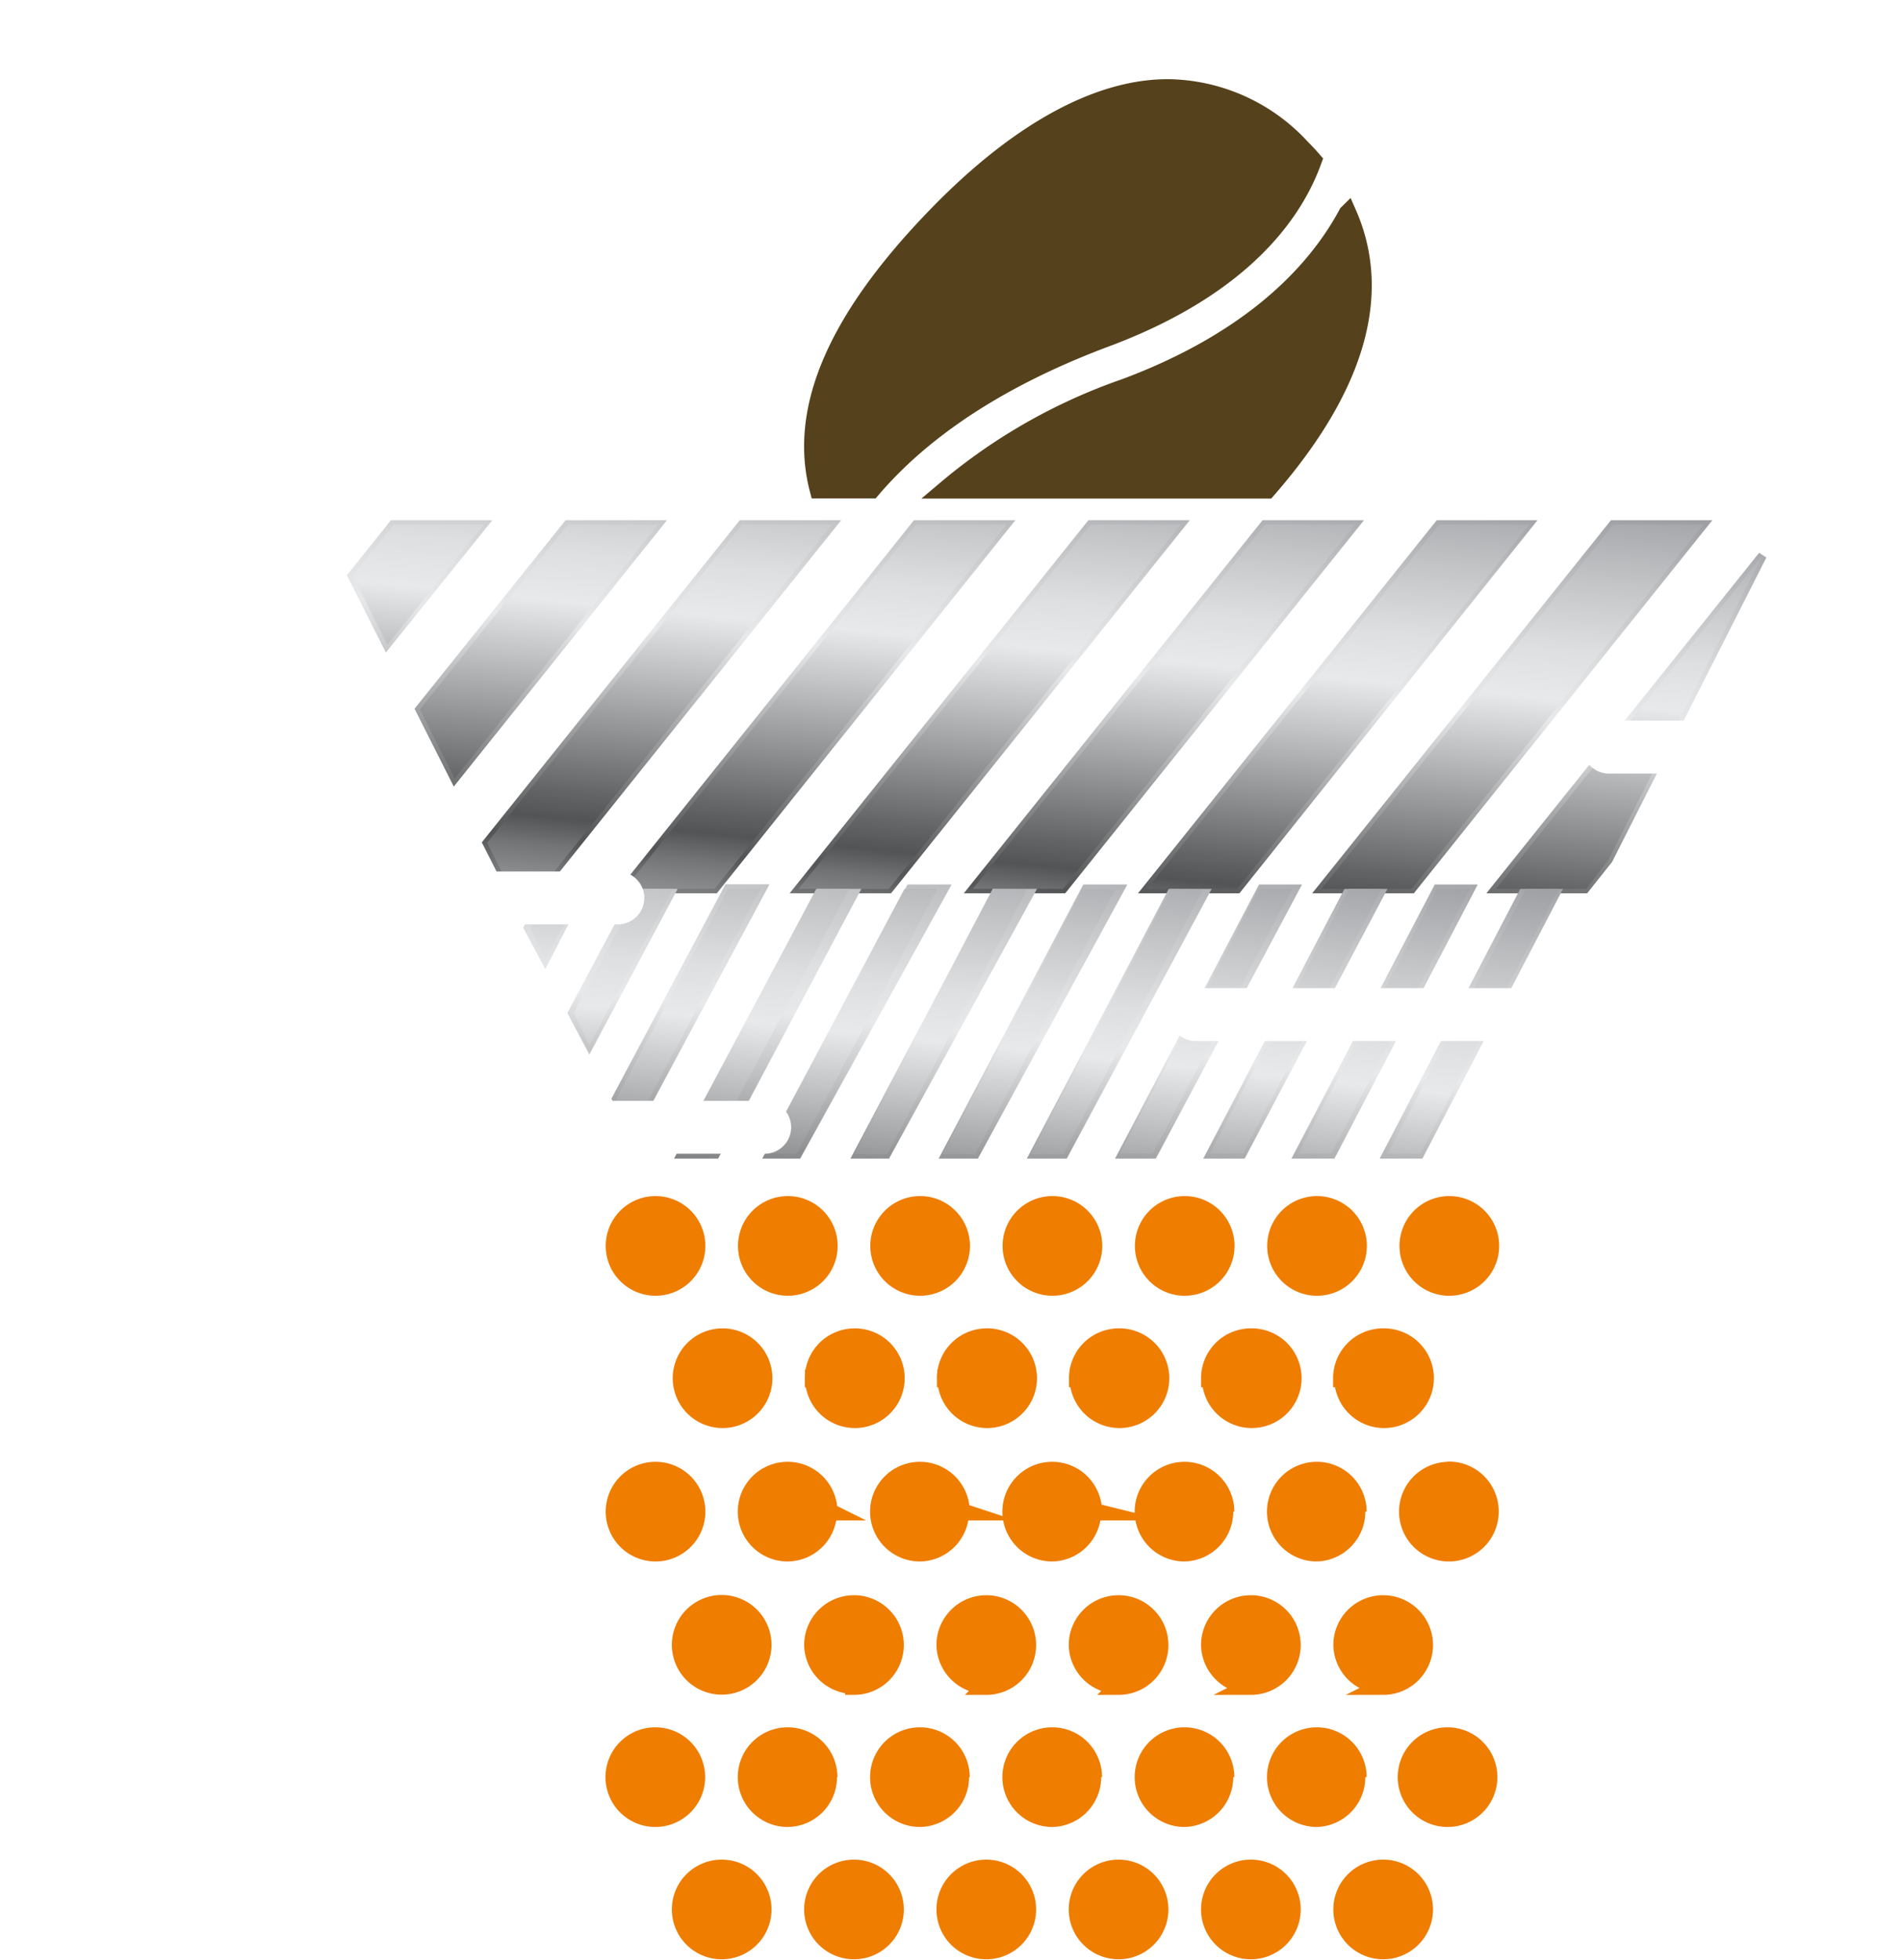
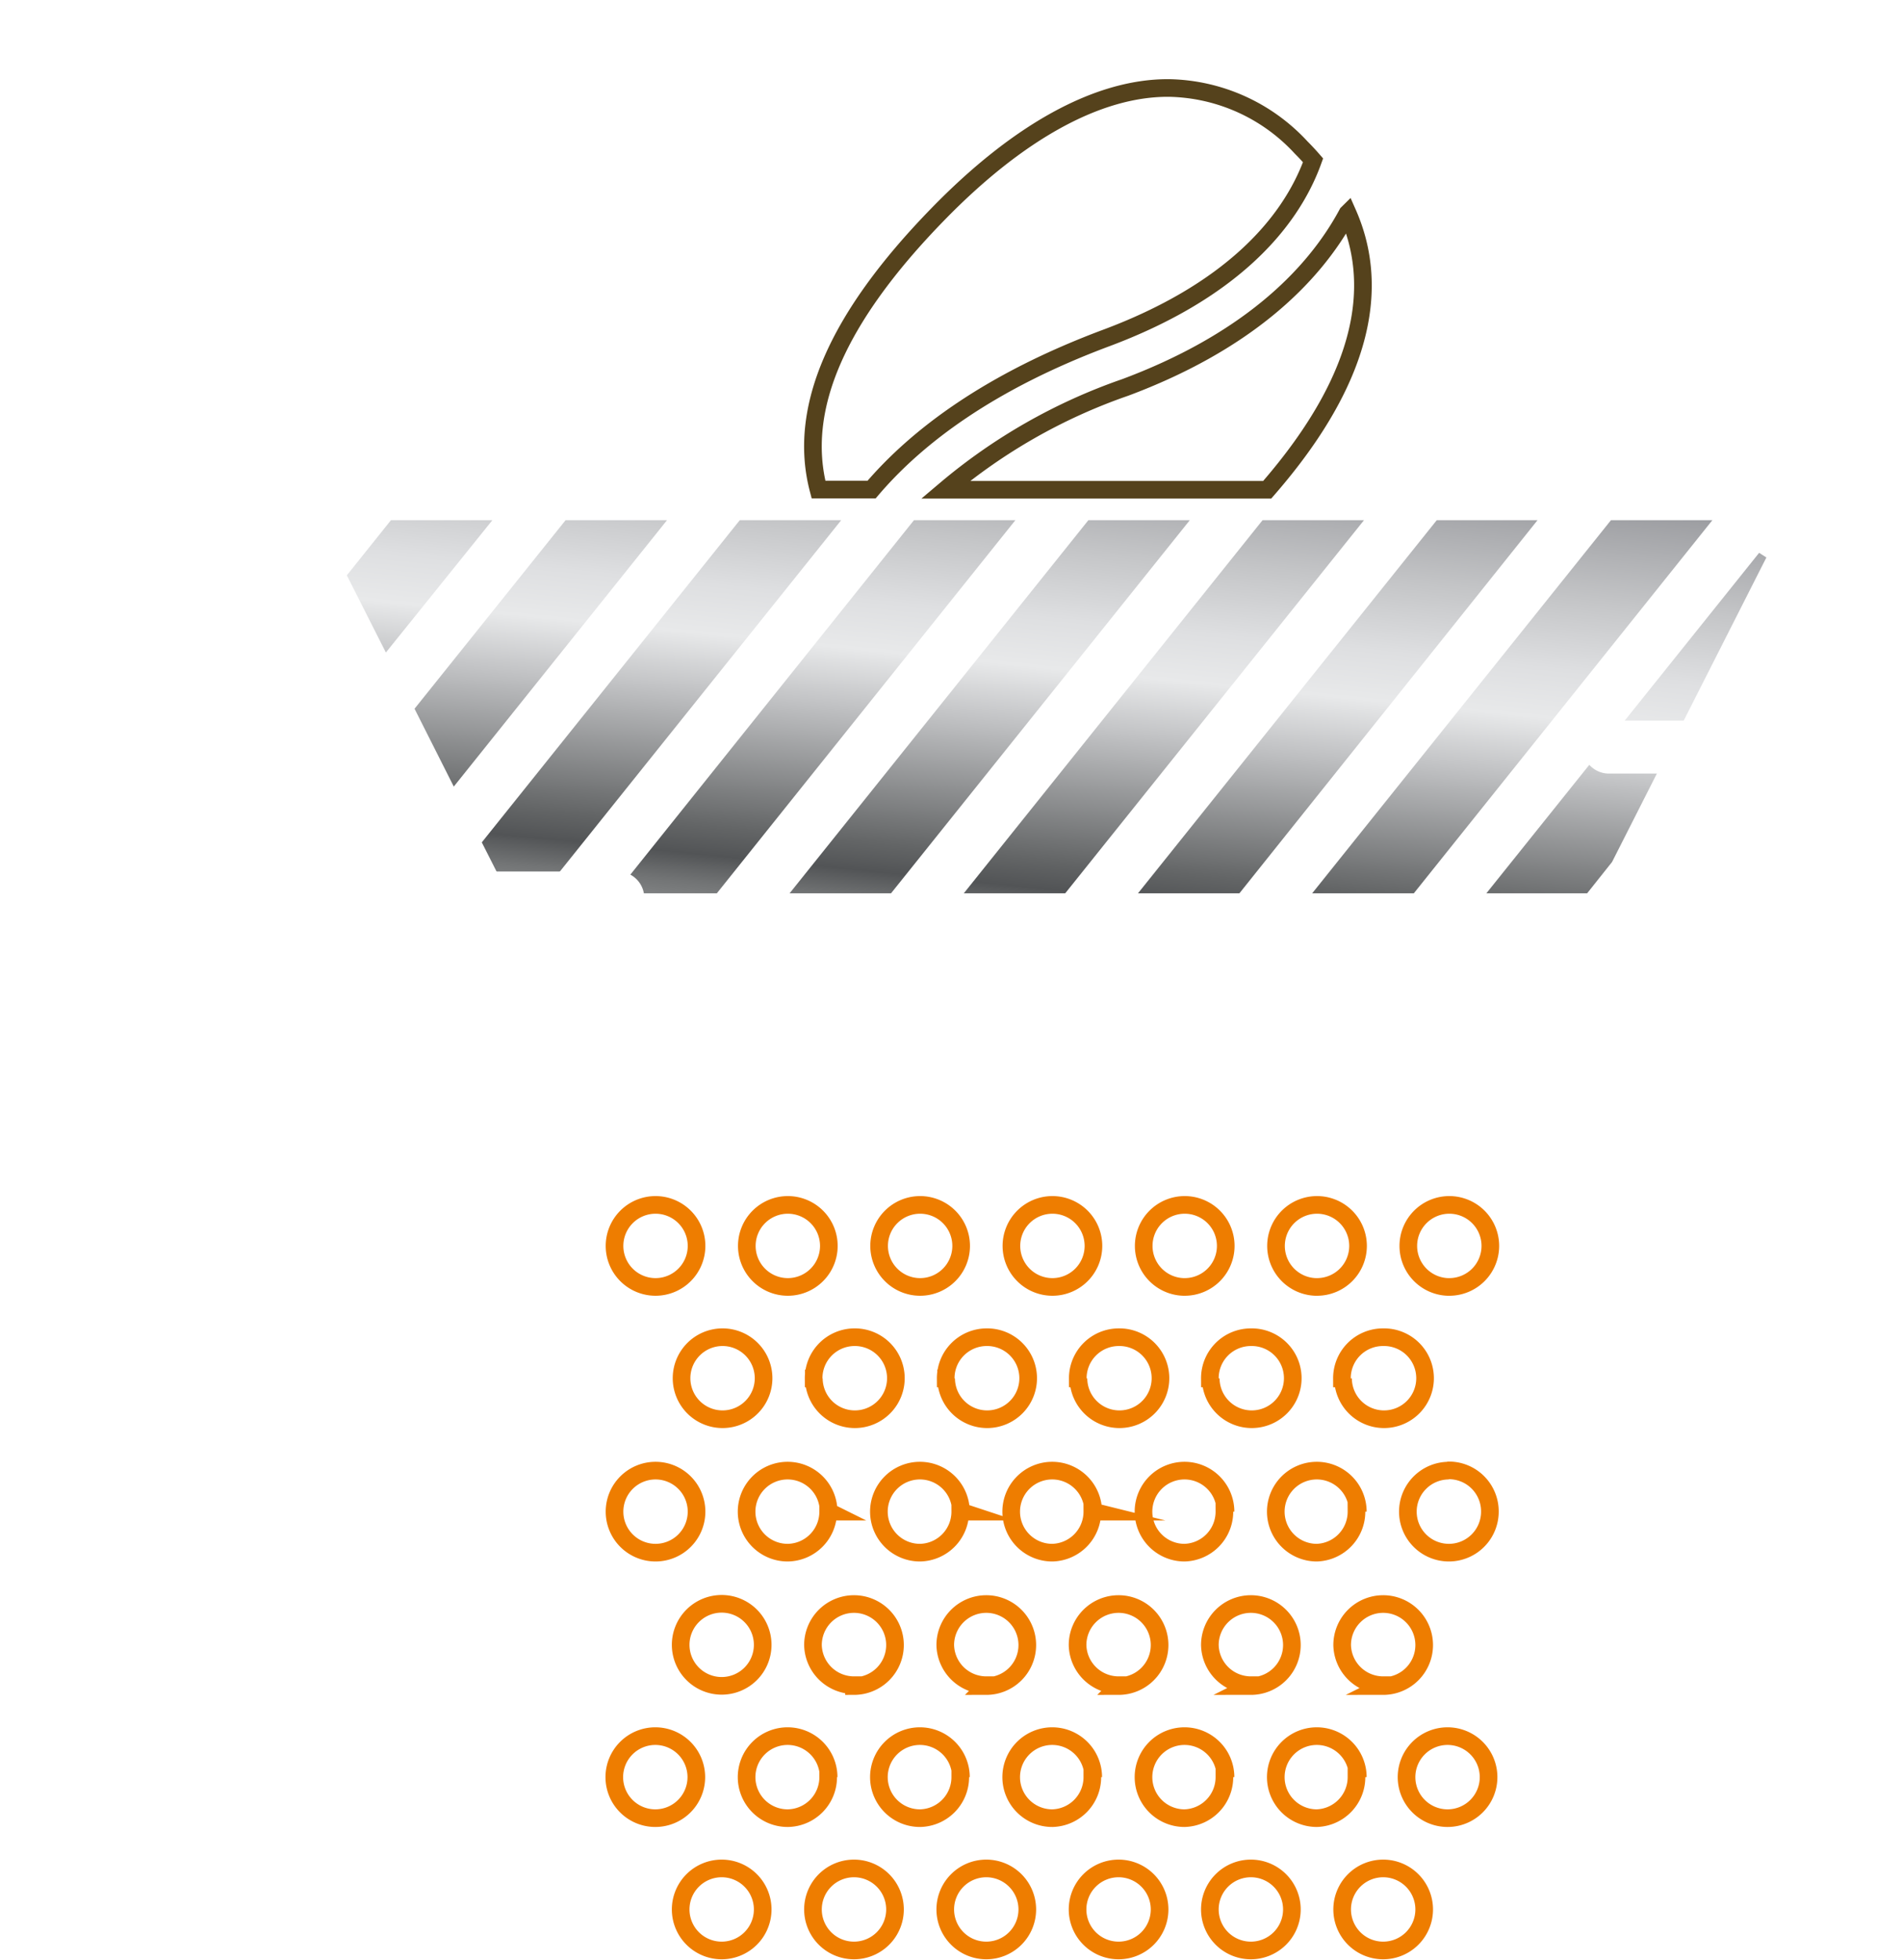
<svg xmlns="http://www.w3.org/2000/svg" xmlns:xlink="http://www.w3.org/1999/xlink" id="activespeed" viewBox="0 0 86.26 88.87">
  <defs>
    <style>
                                            #activespeed .cls-1,
                                            #activespeed .cls-14,
                                            #activespeed .cls-3 {
                                                fill: none;
                                            }
                                            #activespeed .cls-2 {
                                                fill: #ee7d00;
                                            }
                                            #activespeed .cls-3 {
                                                stroke: #ee7d00;
                                            }
                                            #activespeed .cls-14,
                                            #activespeed .cls-3 {
                                                stroke-miterlimit: 10;
                                                stroke-width: 0.8px;
                                            }
                                            #activespeed .cls-4 {
                                                clip-path: url(#activespeed-clip-path);
                                            }
                                            #activespeed .cls-5 {
                                                fill: url(#activespeed-Degrade_sans_nom_11);
                                            }
                                            #activespeed .cls-6 {
                                                clip-path: url(#activespeed-clip-path-2);
                                            }
                                            #activespeed .cls-7 {
                                                fill: url(#activespeed-Degrade_sans_nom_11-2);
                                            }
                                            #activespeed .cls-8 {
                                                clip-path: url(#activespeed-clip-path-3);
                                            }
                                            #activespeed .cls-9 {
                                                fill: url(#activespeed-Degrade_sans_nom_11-3);
                                            }
                                            #activespeed .cls-10 {
                                                clip-path: url(#activespeed-clip-path-4);
                                            }
                                            #activespeed .cls-11 {
                                                fill: url(#activespeed-Degrade_sans_nom_11-4);
                                            }
                                            #activespeed .cls-12 {
                                                fill: #fff;
                                            }
                                            #activespeed .cls-13 {
                                                fill: #55421c;
                                            }
                                            #activespeed .cls-14 {
                                                stroke: #55421c;
                                            }
                                        </style>
    <clipPath id="activespeed-clip-path" transform="translate(-4.27 -6.27)">
      <path class="cls-1" d="M71.68,46.78,84.05,31.34l.33.21-7,13.81-1.13,1.42Zm-7.9,0L77.33,29.86h4.6L68.39,46.78Zm-7.9,0L69.43,29.86H74L60.48,46.78Zm-7.9,0L61.53,29.86h4.6L52.58,46.78Zm-7.9,0L53.63,29.86h4.6L44.68,46.78Zm-7.9,0L45.72,29.86h4.6L36.78,46.78Zm-4.89,0-1.17-2.31,11.7-14.61h4.6L28.87,46.78Zm-4.22-8.37,6.85-8.55h4.6L24.85,41.94ZM20,32.36l2-2.5h4.6l-4.83,6Z" />
    </clipPath>
    <linearGradient id="activespeed-Degrade_sans_nom_11" x1="-374.79" y1="345.84" x2="-373.79" y2="345.84" gradientTransform="matrix(32.17, 0, 0, -32.17, 12092.61, 11163.42)" gradientUnits="userSpaceOnUse">
      <stop offset="0" stop-color="#e6e7e8" />
      <stop offset="0.04" stop-color="#d7d8d9" />
      <stop offset="0.11" stop-color="#b0b2b3" />
      <stop offset="0.22" stop-color="#727475" />
      <stop offset="0.26" stop-color="#525456" />
      <stop offset="0.3" stop-color="#636566" />
      <stop offset="0.49" stop-color="#c2c3c5" />
      <stop offset="0.57" stop-color="#e8e9ea" />
      <stop offset="0.64" stop-color="#dedfe1" />
      <stop offset="0.74" stop-color="#c4c5c7" />
      <stop offset="0.88" stop-color="#9a9b9f" />
      <stop offset="1" stop-color="#dadbdc" />
    </linearGradient>
    <clipPath id="activespeed-clip-path-2" transform="translate(-4.27 -6.27)">
      <path class="cls-1" d="M66.84,58.81l6.48-12.43h1.94L68.78,58.81Zm-4,0,6.5-12.43h1.95l-6.5,12.43Zm-4,0,6.51-12.43h1.95L60.72,58.81Zm-4,0,6.53-12.43h1.95L56.69,58.81Zm-4,0,6.54-12.43h1.95L52.65,58.81Zm-4,0,6.56-12.43h2L48.62,58.81Zm-4,0,6.57-12.43h2L44.59,58.81Zm-4,0,6.59-12.43h2L40.56,58.81Zm-4,0,6.6-12.43h2l-6.6,12.43ZM32,56.09l5.17-9.72h2L32.93,58Zm-2-3.88,3.11-5.83h2L31,54.09Zm-2-3.87,1-2h2L29,50.22Z" />
    </clipPath>
    <linearGradient id="activespeed-Degrade_sans_nom_11-2" x1="-374.49" y1="345.95" x2="-373.49" y2="345.95" gradientTransform="matrix(33.9, 0, 0, -33.9, 12726.64, 11779.94)" xlink:href="#activespeed-Degrade_sans_nom_11" />
    <clipPath id="activespeed-clip-path-3" transform="translate(-4.27 -6.27)">
      <path class="cls-1" d="M37.92,30.06,26.36,44.49l1.05,2.09h1.37L42,30.06Zm-15.8,0-1.86,2.32,1.58,3.14,4.37-5.46Zm50,16.52h4.09l1-1.31,7-13.81ZM45.82,30.06,32.59,46.58h4.09L49.91,30.06Zm-15.8,0-6.71,8.38,1.58,3.14,9.22-11.51Zm23.71,0L40.49,46.58h4.09L57.82,30.06Zm23.71,0L64.2,46.58h4.09L81.52,30.06Zm-7.9,0L56.29,46.58h4.09L73.62,30.06Zm-7.9,0L48.39,46.58h4.09L65.72,30.06Z" />
    </clipPath>
    <linearGradient id="activespeed-Degrade_sans_nom_11-3" x1="-374.91" y1="345.8" x2="-373.91" y2="345.8" gradientTransform="matrix(31.52, 0, 0, -31.52, 11854.13, 10938.19)" xlink:href="#activespeed-Degrade_sans_nom_11" />
    <clipPath id="activespeed-clip-path-4" transform="translate(-4.27 -6.27)">
      <path class="cls-1" d="M41.29,46.58l-6.39,12h1.5l6.39-12Zm8,0L43,58.61h1.5l6.36-12Zm-4,0-6.38,12h1.5l6.37-12Zm-8,0L32.21,56.1l.73,1.45,5.84-11Zm-4,0-3,5.63L31,53.66l3.78-7.08Zm40.18,0-6.27,12h1.49l6.27-12Zm-44.2,0-.94,1.76L29,49.78l1.71-3.21Zm36.17,0-6.3,12h1.5l6.3-12Zm4,0-6.29,12h1.5l6.29-12Zm-16.07,0L47,58.61h1.5l6.35-12Zm8,0-6.32,12h1.5l6.32-12Zm-4,0L51,58.61h1.5l6.33-12Z" />
    </clipPath>
    <linearGradient id="activespeed-Degrade_sans_nom_11-4" x1="-374.65" y1="345.9" x2="-373.65" y2="345.9" gradientTransform="matrix(32.95, 0, 0, -32.95, 12376.26, 11449)" xlink:href="#activespeed-Degrade_sans_nom_11" />
  </defs>
  <title stroke="none" fill="#000000" stroke-width="1px">picto_activespeed_grinder</title>
-   <path class="cls-2" d="M35.85,86.86A1.86,1.86,0,1,0,34,88.72a1.86,1.86,0,0,0,1.86-1.86m6,0A1.86,1.86,0,1,0,40,88.72a1.86,1.86,0,0,0,1.86-1.86m6,0A1.86,1.86,0,1,0,46,88.72a1.86,1.86,0,0,0,1.86-1.86m6,0A1.86,1.86,0,1,0,52,88.72a1.86,1.86,0,0,0,1.86-1.86m6,0a1.86,1.86,0,1,0-1.86,1.86,1.86,1.86,0,0,0,1.86-1.86m6,0a1.86,1.86,0,1,0-1.86,1.86,1.86,1.86,0,0,0,1.86-1.86M69.92,85a1.86,1.86,0,1,0,1.86,1.86A1.86,1.86,0,0,0,69.92,85M37,91a1.86,1.86,0,1,0,1.86,1.86A1.86,1.86,0,0,0,37,91m6,0a1.86,1.86,0,1,0,1.86,1.86A1.86,1.86,0,0,0,43,91m6,0a1.86,1.86,0,1,0,1.86,1.86A1.86,1.86,0,0,0,49,91m6,0a1.86,1.86,0,1,0,1.86,1.86A1.86,1.86,0,0,0,55,91m6,0a1.86,1.86,0,1,0,1.86,1.86A1.86,1.86,0,0,0,61,91m6,0a1.86,1.86,0,1,0,1.86,1.86A1.86,1.86,0,0,0,67,91M34,76.68a1.86,1.86,0,1,0-1.86-1.86A1.86,1.86,0,0,0,34,76.68m7.85-1.86A1.86,1.86,0,1,0,40,76.68a1.86,1.86,0,0,0,1.86-1.86m6,0A1.86,1.86,0,1,0,46,76.68a1.86,1.86,0,0,0,1.86-1.86m6,0A1.86,1.86,0,1,0,52,76.68a1.86,1.86,0,0,0,1.86-1.86m6,0a1.86,1.86,0,1,0-1.86,1.86,1.86,1.86,0,0,0,1.86-1.86m6,0a1.86,1.86,0,1,0-1.86,1.86,1.86,1.86,0,0,0,1.86-1.86m4.13-1.86a1.86,1.86,0,1,0,1.86,1.86,1.86,1.86,0,0,0-1.86-1.86M37,79a1.86,1.86,0,1,0,1.86,1.86A1.86,1.86,0,0,0,37,79m6,3.73a1.86,1.86,0,1,0-1.86-1.86A1.86,1.86,0,0,0,43,82.69m6,0a1.86,1.86,0,1,0-1.86-1.86A1.86,1.86,0,0,0,49,82.69m6,0a1.86,1.86,0,1,0-1.86-1.86A1.86,1.86,0,0,0,55,82.69m6,0a1.86,1.86,0,1,0-1.86-1.86A1.86,1.86,0,0,0,61,82.69m6,0a1.86,1.86,0,1,0-1.86-1.86A1.86,1.86,0,0,0,67,82.69M34,64.63a1.86,1.86,0,1,0-1.86-1.86A1.86,1.86,0,0,0,34,64.63m6,0a1.86,1.86,0,1,0-1.86-1.86A1.86,1.86,0,0,0,40,64.63m6,0a1.86,1.86,0,1,0-1.86-1.86A1.86,1.86,0,0,0,46,64.63m6,0a1.86,1.86,0,1,0-1.86-1.86A1.86,1.86,0,0,0,52,64.63m6,0a1.86,1.86,0,1,0-1.86-1.86,1.86,1.86,0,0,0,1.86,1.86m6,0a1.86,1.86,0,1,0-1.86-1.86,1.86,1.86,0,0,0,1.86,1.86m6,0a1.86,1.86,0,1,0-1.86-1.86,1.86,1.86,0,0,0,1.86,1.86M35.18,68.78A1.86,1.86,0,1,0,37,66.91a1.86,1.86,0,0,0-1.86,1.86m6,0A1.86,1.86,0,1,0,43,66.91a1.86,1.86,0,0,0-1.86,1.86m6,0A1.86,1.86,0,1,0,49,66.91a1.86,1.86,0,0,0-1.86,1.86m6,0A1.86,1.86,0,1,0,55,66.91a1.86,1.86,0,0,0-1.86,1.86m6,0A1.86,1.86,0,1,0,61,66.91a1.86,1.86,0,0,0-1.86,1.86m6,0A1.86,1.86,0,1,0,67,66.91a1.86,1.86,0,0,0-1.86,1.86" transform="translate(-4.27 -6.27)" stroke="none" fill="#ee7d00" stroke-width="1px" />
  <path class="cls-3" d="M35.85,86.86A1.86,1.86,0,1,0,34,88.72,1.86,1.86,0,0,0,35.85,86.86Zm6,0A1.86,1.86,0,1,0,40,88.72,1.86,1.86,0,0,0,41.83,86.86Zm6,0A1.86,1.86,0,1,0,46,88.72,1.86,1.86,0,0,0,47.82,86.86Zm6,0A1.86,1.86,0,1,0,52,88.72,1.86,1.86,0,0,0,53.81,86.86Zm6,0a1.86,1.86,0,1,0-1.86,1.86A1.86,1.86,0,0,0,59.8,86.86Zm6,0a1.86,1.86,0,1,0-1.86,1.86A1.86,1.86,0,0,0,65.79,86.86ZM69.92,85a1.86,1.86,0,1,0,1.86,1.86A1.86,1.86,0,0,0,69.92,85ZM37,91a1.86,1.86,0,1,0,1.86,1.86A1.86,1.86,0,0,0,37,91Zm6,0a1.86,1.86,0,1,0,1.86,1.86A1.86,1.86,0,0,0,43,91Zm6,0a1.86,1.86,0,1,0,1.86,1.86A1.86,1.86,0,0,0,49,91Zm6,0a1.86,1.86,0,1,0,1.86,1.86A1.86,1.86,0,0,0,55,91Zm6,0a1.86,1.86,0,1,0,1.86,1.86A1.86,1.86,0,0,0,61,91Zm6,0a1.86,1.86,0,1,0,1.86,1.86A1.86,1.86,0,0,0,67,91ZM34,76.68a1.86,1.86,0,1,0-1.86-1.86A1.86,1.86,0,0,0,34,76.68Zm7.85-1.86A1.86,1.86,0,1,0,40,76.68,1.86,1.86,0,0,0,41.83,74.81Zm6,0A1.86,1.86,0,1,0,46,76.68,1.86,1.86,0,0,0,47.82,74.81Zm6,0A1.86,1.86,0,1,0,52,76.68,1.86,1.86,0,0,0,53.81,74.81Zm6,0a1.86,1.86,0,1,0-1.86,1.86A1.86,1.86,0,0,0,59.8,74.81Zm6,0a1.86,1.86,0,1,0-1.86,1.86A1.86,1.86,0,0,0,65.79,74.81Zm4.13-1.86a1.86,1.86,0,1,0,1.86,1.86A1.86,1.86,0,0,0,69.92,72.95ZM37,79a1.86,1.86,0,1,0,1.86,1.86A1.86,1.86,0,0,0,37,79Zm6,3.73a1.86,1.86,0,1,0-1.86-1.86A1.86,1.86,0,0,0,43,82.69Zm6,0a1.86,1.86,0,1,0-1.86-1.86A1.86,1.86,0,0,0,49,82.69Zm6,0a1.86,1.86,0,1,0-1.86-1.86A1.86,1.86,0,0,0,55,82.69Zm6,0a1.86,1.86,0,1,0-1.86-1.86A1.86,1.86,0,0,0,61,82.69Zm6,0a1.86,1.86,0,1,0-1.86-1.86A1.86,1.86,0,0,0,67,82.69ZM34,64.63a1.86,1.86,0,1,0-1.86-1.86A1.86,1.86,0,0,0,34,64.63Zm6,0a1.86,1.86,0,1,0-1.86-1.86A1.86,1.86,0,0,0,40,64.63Zm6,0a1.86,1.86,0,1,0-1.86-1.86A1.86,1.86,0,0,0,46,64.63Zm6,0a1.86,1.86,0,1,0-1.86-1.86A1.86,1.86,0,0,0,52,64.63Zm6,0a1.86,1.86,0,1,0-1.86-1.86A1.86,1.86,0,0,0,57.94,64.63Zm6,0a1.86,1.86,0,1,0-1.86-1.86A1.86,1.86,0,0,0,63.93,64.63Zm6,0a1.86,1.86,0,1,0-1.86-1.86A1.86,1.86,0,0,0,69.92,64.63ZM35.18,68.78A1.86,1.86,0,1,0,37,66.91,1.86,1.86,0,0,0,35.18,68.78Zm6,0A1.86,1.86,0,1,0,43,66.91,1.86,1.86,0,0,0,41.17,68.78Zm6,0A1.86,1.86,0,1,0,49,66.91,1.86,1.86,0,0,0,47.16,68.78Zm6,0A1.86,1.86,0,1,0,55,66.91,1.86,1.86,0,0,0,53.15,68.78Zm6,0A1.86,1.86,0,1,0,61,66.91,1.86,1.86,0,0,0,59.14,68.78Zm6,0A1.86,1.86,0,1,0,67,66.91,1.86,1.86,0,0,0,65.13,68.78Z" transform="translate(-4.27 -6.27)" stroke="#ee7d00" fill="none" stroke-width="0.8px" />
  <g class="cls-4" stroke="none" fill="#000000" stroke-width="1px">
    <rect class="cls-5" x="40.43" y="5.43" width="23.55" height="65.79" transform="translate(4.37 79.96) rotate(-84)" stroke="none" fill="url(&quot;#activespeed-Degrade_sans_nom_11&quot;)" stroke-width="1px" />
  </g>
  <g class="cls-6" stroke="none" fill="#000000" stroke-width="1px">
-     <rect class="cls-7" x="43.02" y="28.48" width="17.3" height="48.23" transform="matrix(0.1, -0.99, 0.99, 0.1, -10.31, 92.21)" stroke="none" fill="url(&quot;#activespeed-Degrade_sans_nom_11-2&quot;)" stroke-width="1px" />
-   </g>
+     </g>
  <g class="cls-8" stroke="none" fill="#000000" stroke-width="1px">
-     <rect class="cls-9" x="40.67" y="5.65" width="23.11" height="65.33" transform="translate(4.39 79.99) rotate(-84)" stroke="none" fill="url(&quot;#activespeed-Degrade_sans_nom_11-3&quot;)" stroke-width="1px" />
-   </g>
+     </g>
  <g class="cls-10" stroke="none" fill="#000000" stroke-width="1px">
-     <rect class="cls-11" x="43.19" y="28.78" width="16.84" height="47.64" transform="translate(-10.36 92.16) rotate(-84)" stroke="none" fill="url(&quot;#activespeed-Degrade_sans_nom_11-4&quot;)" stroke-width="1px" />
-   </g>
+     </g>
  <path class="cls-12" d="M66.75,10.84a11.15,11.15,0,0,1-.56,3.22c1.92,3.12,2.76,8-2.37,14.41h2.94c4.32-6.37,4.37-12.69,0-17.63m-2.55-2-.09-.42a12,12,0,0,0-6.91-2.2c-4.35,0-8.81,2.36-13.27,6.94-3.34,3.43-7.64,9.17-6.66,15.27h2.44c-.88-4.07,1.1-8.62,5.94-13.59,3.94-4,7.94-6.19,11.56-6.21h.06a10,10,0,0,1,7,3,8.44,8.44,0,0,0-.08-2.82" transform="translate(-4.27 -6.27)" stroke="none" fill="#ffffff" stroke-width="1px" />
-   <path class="cls-13" d="M63.82,13.54q-.26-.3-.54-.58a8.35,8.35,0,0,0-6-2.7h-.05c-3.19,0-6.8,2-10.43,5.73-4.59,4.71-6.37,8.83-5.41,12.48H43.8c2.07-2.43,5.38-4.91,10.66-6.88,5.48-2,8.28-5.07,9.36-8.05m1.56,2.41c-1.61,3-4.75,5.9-10.08,7.89a25.58,25.58,0,0,0-8.15,4.64H61.74c4.71-5.39,5-9.53,3.65-12.53" transform="translate(-4.27 -6.27)" stroke="none" fill="#55421c" stroke-width="1px" />
  <path class="cls-14" d="M63.82,13.54q-.26-.3-.54-.58a8.35,8.35,0,0,0-6-2.7h-.05c-3.19,0-6.8,2-10.43,5.73-4.59,4.71-6.37,8.83-5.41,12.48H43.8c2.07-2.43,5.38-4.91,10.66-6.88C59.94,19.54,62.75,16.52,63.82,13.54Zm1.56,2.41c-1.61,3-4.75,5.9-10.08,7.89a25.58,25.58,0,0,0-8.15,4.64H61.74C66.45,23.08,66.72,18.95,65.39,15.94Z" transform="translate(-4.27 -6.27)" stroke="#55421c" fill="none" stroke-width="0.8px" />
  <path class="cls-12" d="M17.69,36.13h2.69l-3.22-6.34H14.47l2,4h-11a1.2,1.2,0,0,0,0,2.4H17.69m21.26,20H30.56l-4.08-8h5.81a1.2,1.2,0,0,0,0-2.4H14.34a1.2,1.2,0,1,0,0,2.4h9.45l4.08,8h-19a1.2,1.2,0,0,0,0,2.4H38.95a1.2,1.2,0,0,0,0-2.4M89.33,38.94H84.88l3.58-7,1-2.11h-2.7l-.47,1-4.13,8.12H77.24a1.2,1.2,0,0,0,0,2.4H81l-5,9.73H58.5a1.2,1.2,0,0,0,0,2.4H74.8v0h2.69l6.18-12.15h5.67a1.2,1.2,0,1,0,0-2.4" transform="translate(-4.27 -6.27)" stroke="none" fill="#ffffff" stroke-width="1px" />
</svg>